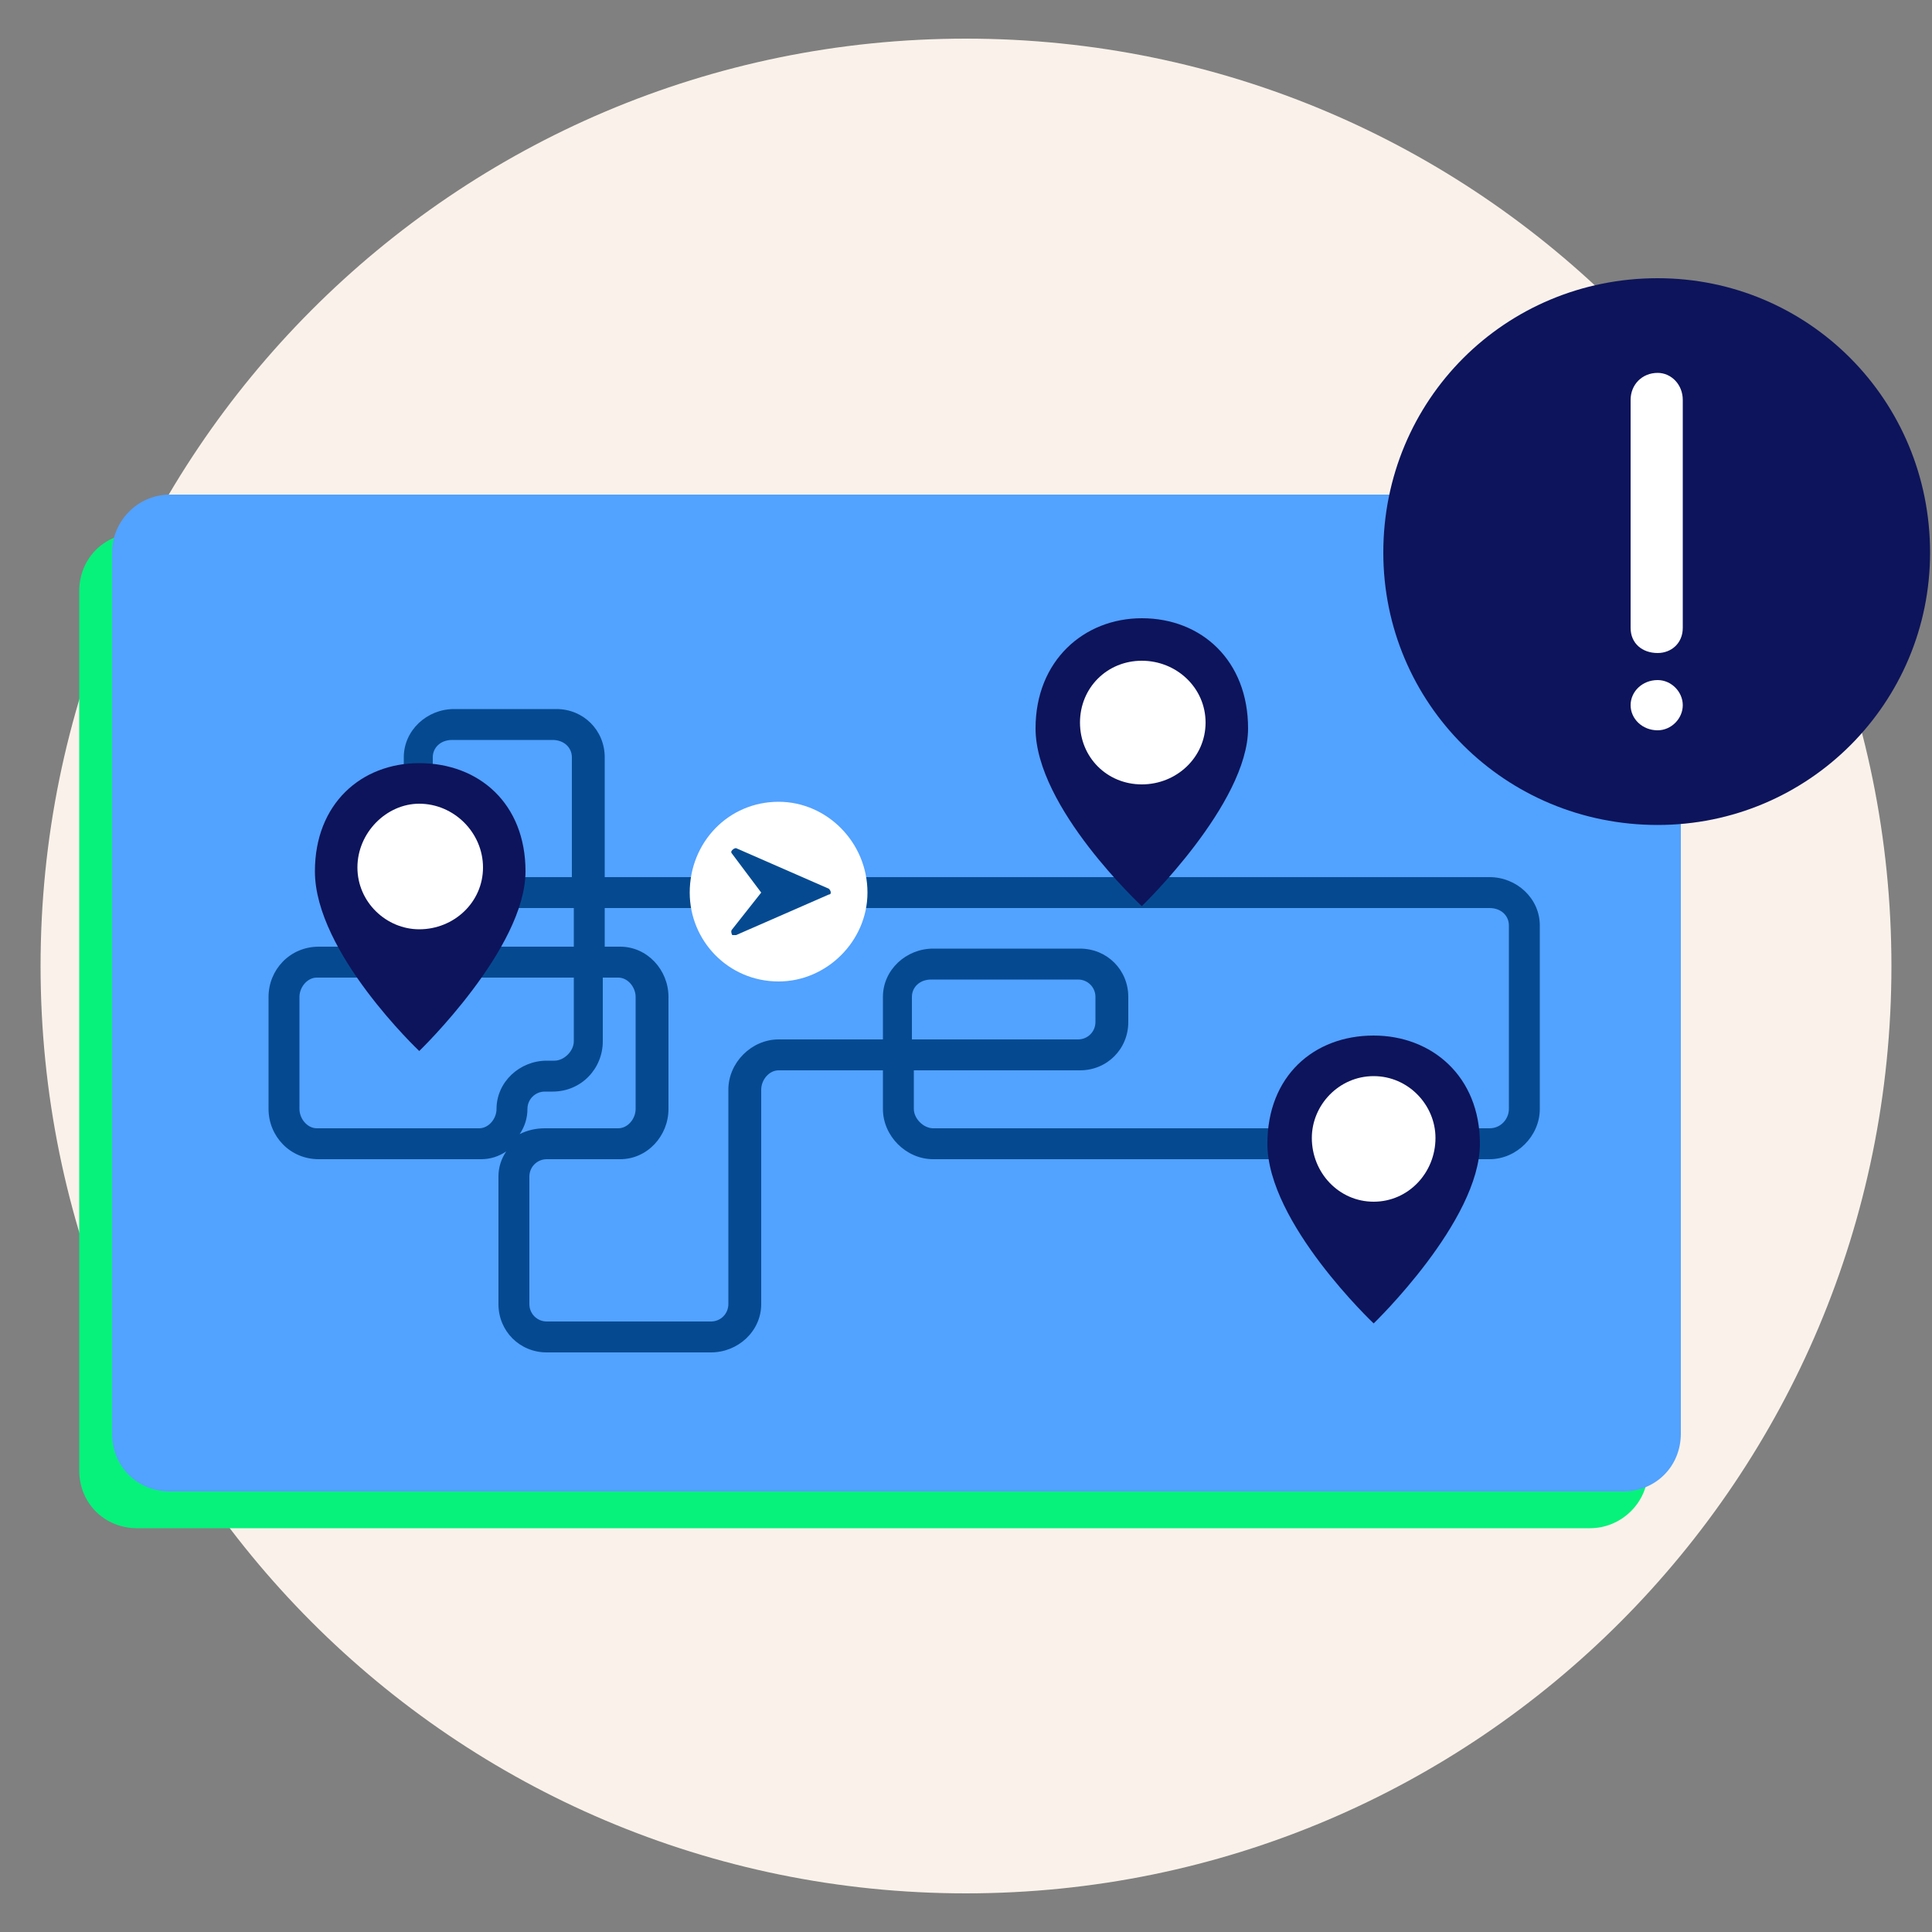
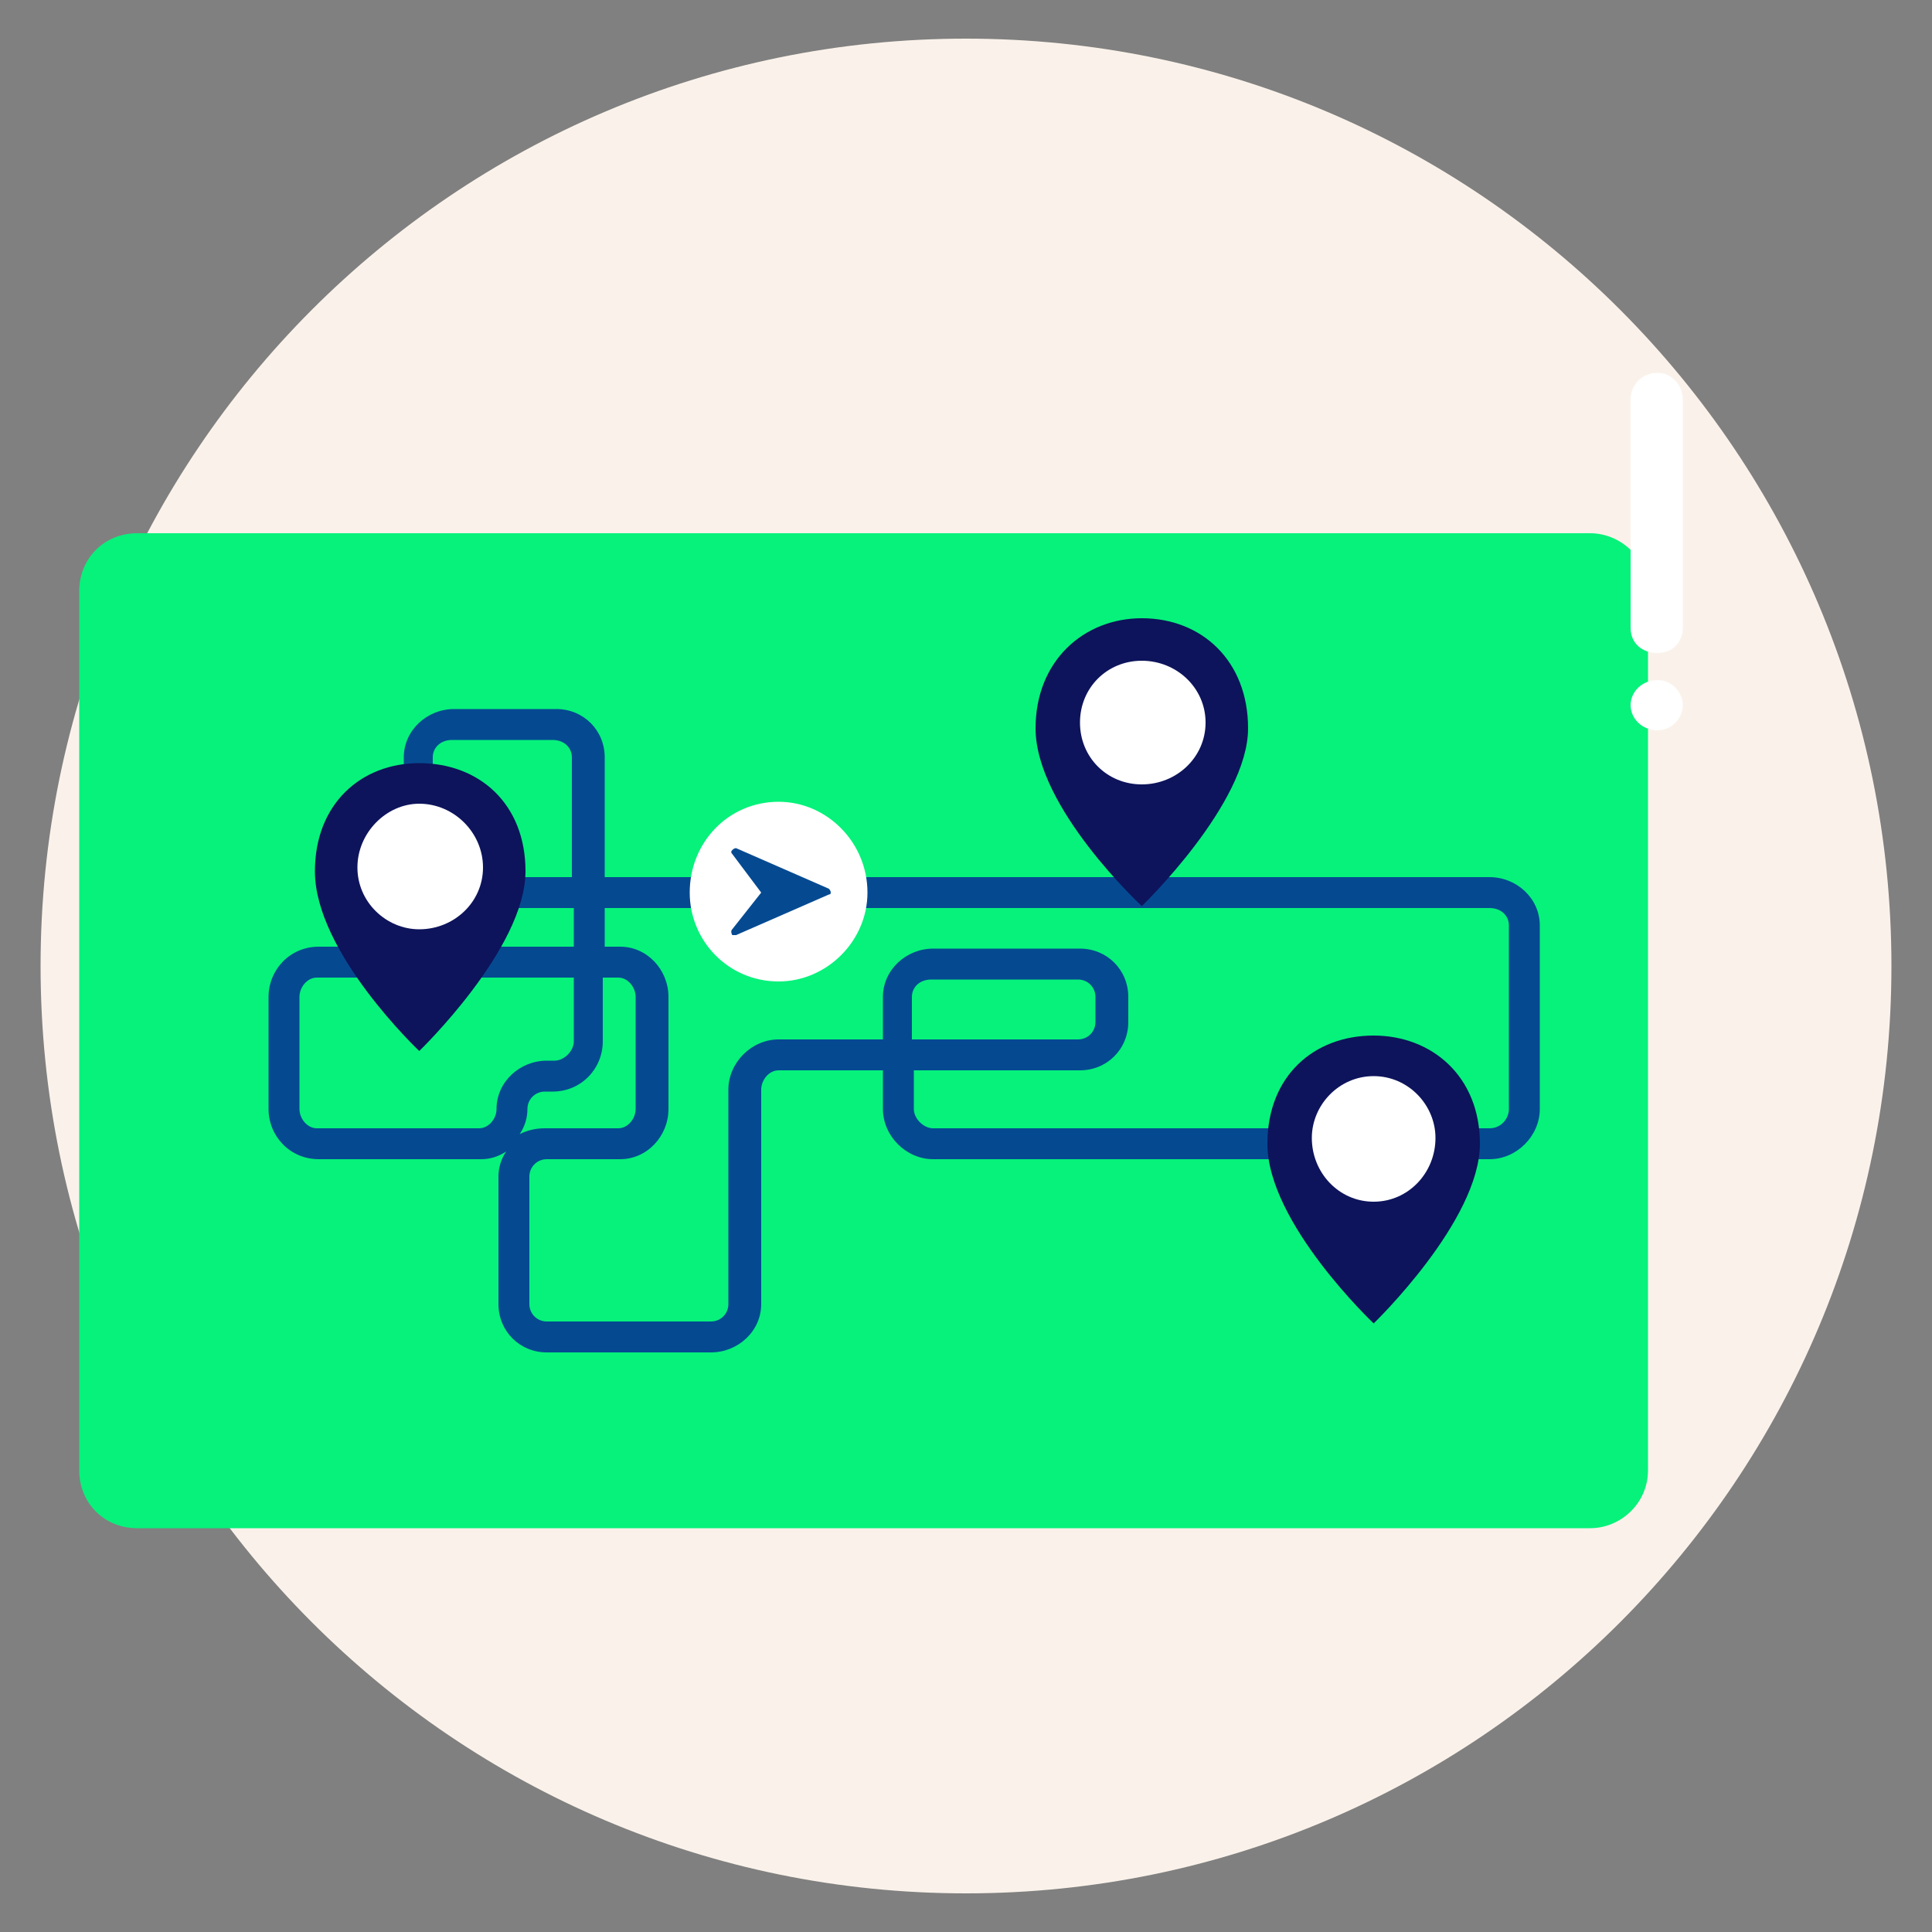
<svg xmlns="http://www.w3.org/2000/svg" version="1.2" viewBox="0 0 100 100" width="100" height="100">
  <rect x="0" y="0" width="100" height="100" fill="#808080" stroke="none" />
  <title>inefficient-route-schedules-svg</title>
  <style>
		.s0 { fill: #faf2ea } 
		.s1 { fill: #06f27b } 
		.s2 { fill: #52a2ff } 
		.s3 { fill: #054a91 } 
		.s4 { fill: #0d145b } 
		.s5 { fill: #ffffff } 
	</style>
  <path id="Layer" class="s0" d="m50 98c-26.5 0-47.9-21.5-47.9-48 0-26.5 21.4-48 47.9-48 26.5 0 47.9 21.5 47.9 48 0 26.5-21.4 48-47.9 48z" />
  <path id="Layer" class="s1" d="m4.1 30.6c0-1.7 1.3-3 3-3h75.2c1.6 0 3 1.3 3 3v45.5c0 1.7-1.4 3-3 3h-75.2c-1.7 0-3-1.3-3-3z" />
-   <path id="Layer" class="s2" d="m5.8 28.6c0-1.6 1.3-3 3-3h75.2c1.7 0 3 1.4 3 3v45.6c0 1.7-1.3 3-3 3h-75.2c-1.7 0-3-1.3-3-3z" />
  <path id="Layer" fill-rule="evenodd" class="s3" d="m36.8 70h-8.5c-1.4 0-2.5-1.1-2.5-2.5v-6.6q0-0.7 0.4-1.3-0.6 0.4-1.3 0.4h-8.4c-1.5 0-2.6-1.2-2.6-2.6v-5.8c0-1.4 1.1-2.6 2.6-2.6h13.2v-2h-6.2c-1.4 0-2.6-1.2-2.6-2.6v-5.2c0-1.4 1.2-2.5 2.6-2.5h5.3c1.4 0 2.5 1.1 2.5 2.5v6.2h45.8c1.4 0 2.6 1.1 2.6 2.5v9.5c0 1.4-1.2 2.6-2.6 2.6h-28.8c-1.4 0-2.6-1.2-2.6-2.6v-2h-5.4c-0.5 0-0.9 0.5-0.9 1v11.1c0 1.4-1.2 2.5-2.6 2.5m-8.5-10c-0.5 0-0.9 0.4-0.9 0.9v6.6c0 0.5 0.4 0.9 0.9 0.9h8.5c0.5 0 0.9-0.4 0.9-0.9v-11.1c0-1.4 1.2-2.6 2.6-2.6h5.4v-2.2c0-1.4 1.2-2.5 2.6-2.5h7.6c1.4 0 2.5 1.1 2.5 2.5v1.3c0 1.4-1.1 2.5-2.5 2.5h-8.6v2c0 0.5 0.5 1 1 1h28.8c0.6 0 1-0.5 1-1v-9.5c0-0.5-0.4-0.9-1-0.9h-45.8v2h0.8c1.4 0 2.5 1.2 2.5 2.6v5.8c0 1.4-1.1 2.6-2.5 2.6zm-11.9-9.4c-0.5 0-0.9 0.5-0.9 1v5.8c0 0.5 0.4 1 0.9 1h8.4c0.5 0 0.9-0.5 0.9-1 0-1.4 1.2-2.5 2.6-2.5h0.4c0.5 0 1-0.5 1-1v-3.3zm11.8 5.9c-0.5 0-0.9 0.4-0.9 0.9q0 0.7-0.4 1.3 0.6-0.3 1.3-0.3h3.8c0.5 0 0.9-0.5 0.9-1v-5.8c0-0.5-0.4-1-0.9-1h-0.8v3.3c0 1.4-1.1 2.6-2.6 2.6h-0.4zm19-2.7h8.6c0.5 0 0.9-0.4 0.9-0.9v-1.3c0-0.5-0.4-0.9-0.9-0.9h-7.6c-0.6 0-1 0.4-1 0.9zm-23.8-15.5c-0.6 0-1 0.4-1 0.9v5.2c0 0.5 0.4 1 1 1h6.2v-6.2c0-0.5-0.4-0.9-1-0.9z" />
  <path id="Layer" class="s4" d="m64.6 37.7c0 3.9-5.5 9.2-5.5 9.2 0 0-5.5-5.1-5.5-9.2 0-3.5 2.5-5.7 5.5-5.7 3.1 0 5.5 2.2 5.5 5.7z" />
  <path id="Layer" class="s5" d="m59.1 40.6c-1.8 0-3.2-1.4-3.2-3.2 0-1.8 1.4-3.2 3.2-3.2 1.8 0 3.3 1.4 3.3 3.2 0 1.8-1.5 3.2-3.3 3.2z" />
  <path id="Layer" class="s4" d="m27.2 45.1c0 4-5.5 9.3-5.5 9.3 0 0-5.4-5.1-5.4-9.3 0-3.5 2.4-5.6 5.4-5.6 3.1 0 5.5 2.1 5.5 5.6z" />
  <path id="Layer" class="s5" d="m21.7 48.1c-1.7 0-3.2-1.4-3.2-3.2 0-1.8 1.5-3.3 3.2-3.3 1.8 0 3.3 1.5 3.3 3.3 0 1.8-1.5 3.2-3.3 3.2z" />
  <path id="Layer" class="s4" d="m76.6 59.2c0 4-5.5 9.3-5.5 9.3 0 0-5.5-5.2-5.5-9.3 0-3.5 2.4-5.6 5.5-5.6 3 0 5.5 2.1 5.5 5.6z" />
  <path id="Layer" class="s5" d="m71.1 62.2c-1.8 0-3.2-1.5-3.2-3.3 0-1.7 1.4-3.2 3.2-3.2 1.8 0 3.2 1.5 3.2 3.2 0 1.8-1.4 3.3-3.2 3.3z" />
  <path id="Layer" class="s5" d="m40.3 50.8c-2.6 0-4.6-2.1-4.6-4.6 0-2.6 2-4.7 4.6-4.7 2.5 0 4.6 2.1 4.6 4.7 0 2.5-2.1 4.6-4.6 4.6z" />
  <path id="Layer" class="s3" d="m42.9 46.3l-4.8 2.1q-0.1 0-0.2 0 0 0 0 0-0.1-0.2 0-0.3l1.5-1.9-1.5-2q-0.1-0.1 0-0.2 0.1-0.1 0.2-0.1l4.8 2.1q0.1 0.1 0.1 0.2 0 0.1-0.1 0.1z" />
-   <path id="Layer" class="s4" d="m85.8 42.7c-7.9 0-14.2-6.3-14.2-14.1 0-7.9 6.3-14.2 14.2-14.2 7.8 0 14.1 6.3 14.1 14.2 0 7.8-6.3 14.1-14.1 14.1z" />
  <path id="Layer" fill-rule="evenodd" class="s5" d="m85.8 19.3c0.7 0 1.3 0.6 1.3 1.4v11.8c0 0.8-0.6 1.3-1.3 1.3-0.8 0-1.4-0.5-1.4-1.3v-11.8c0-0.8 0.6-1.4 1.4-1.4zm0 18.5c-0.8 0-1.4-0.6-1.4-1.3 0-0.7 0.6-1.3 1.4-1.3 0.7 0 1.3 0.6 1.3 1.3 0 0.7-0.6 1.3-1.3 1.3z" />
</svg>